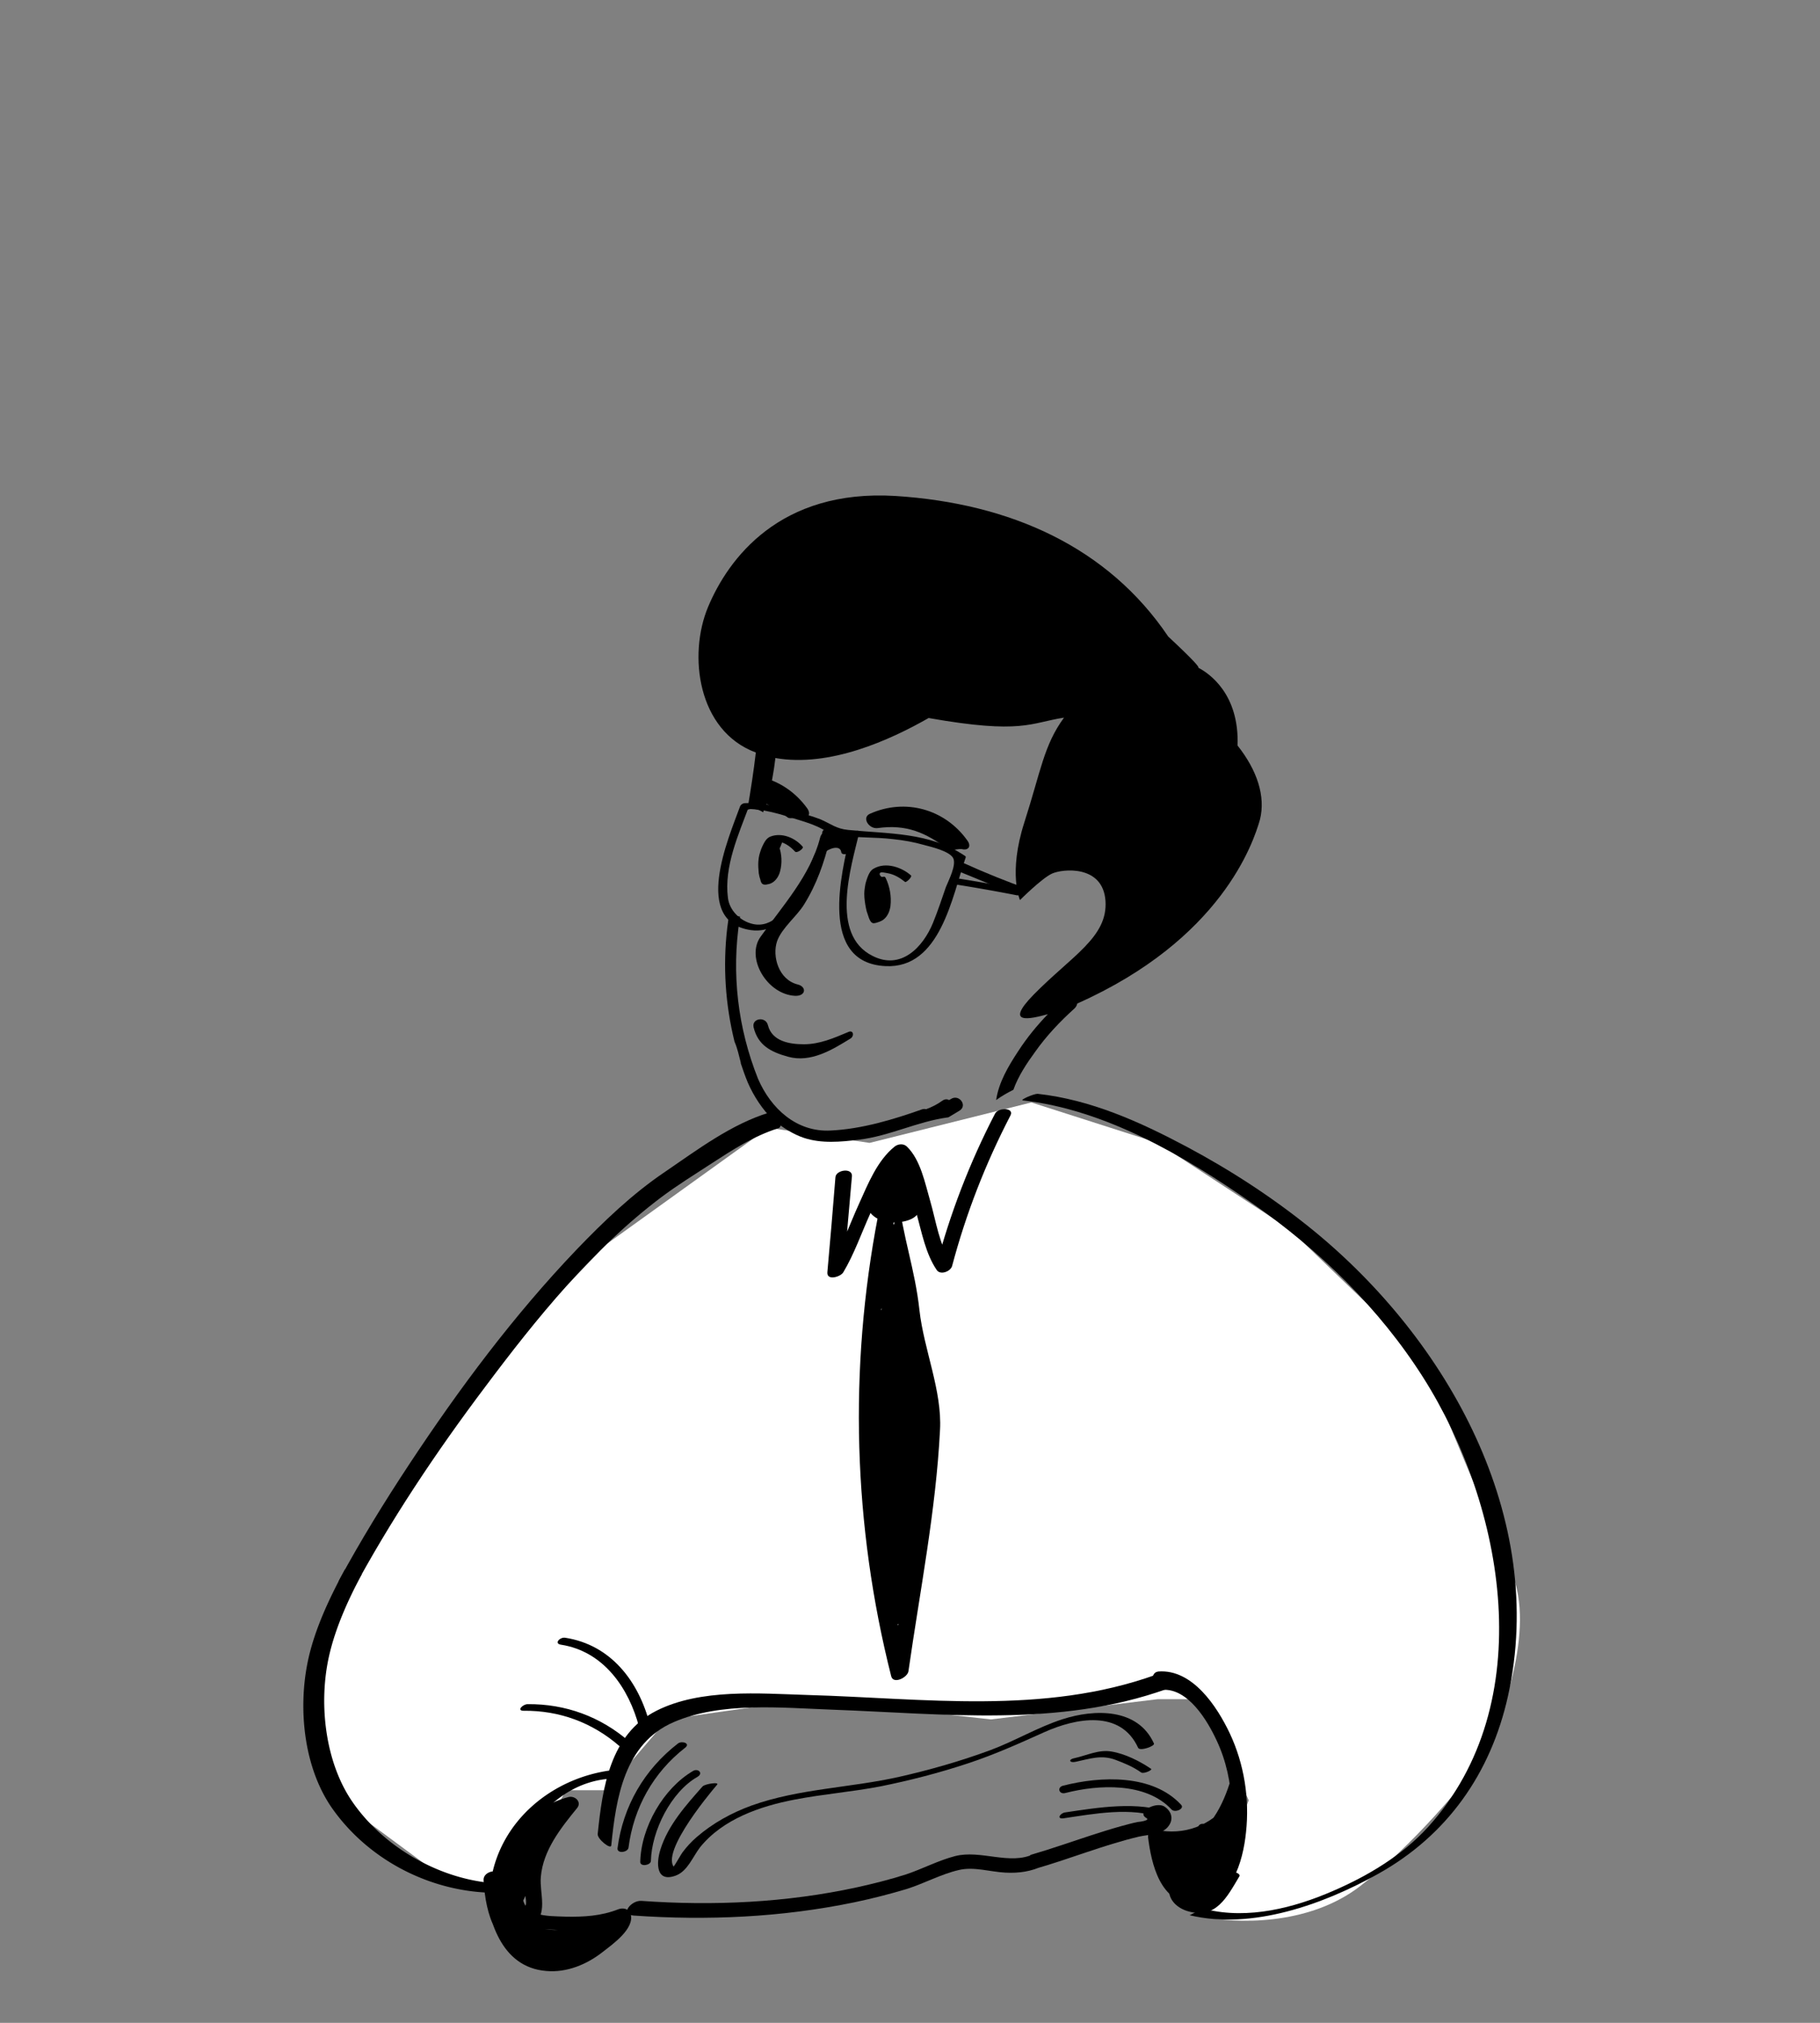
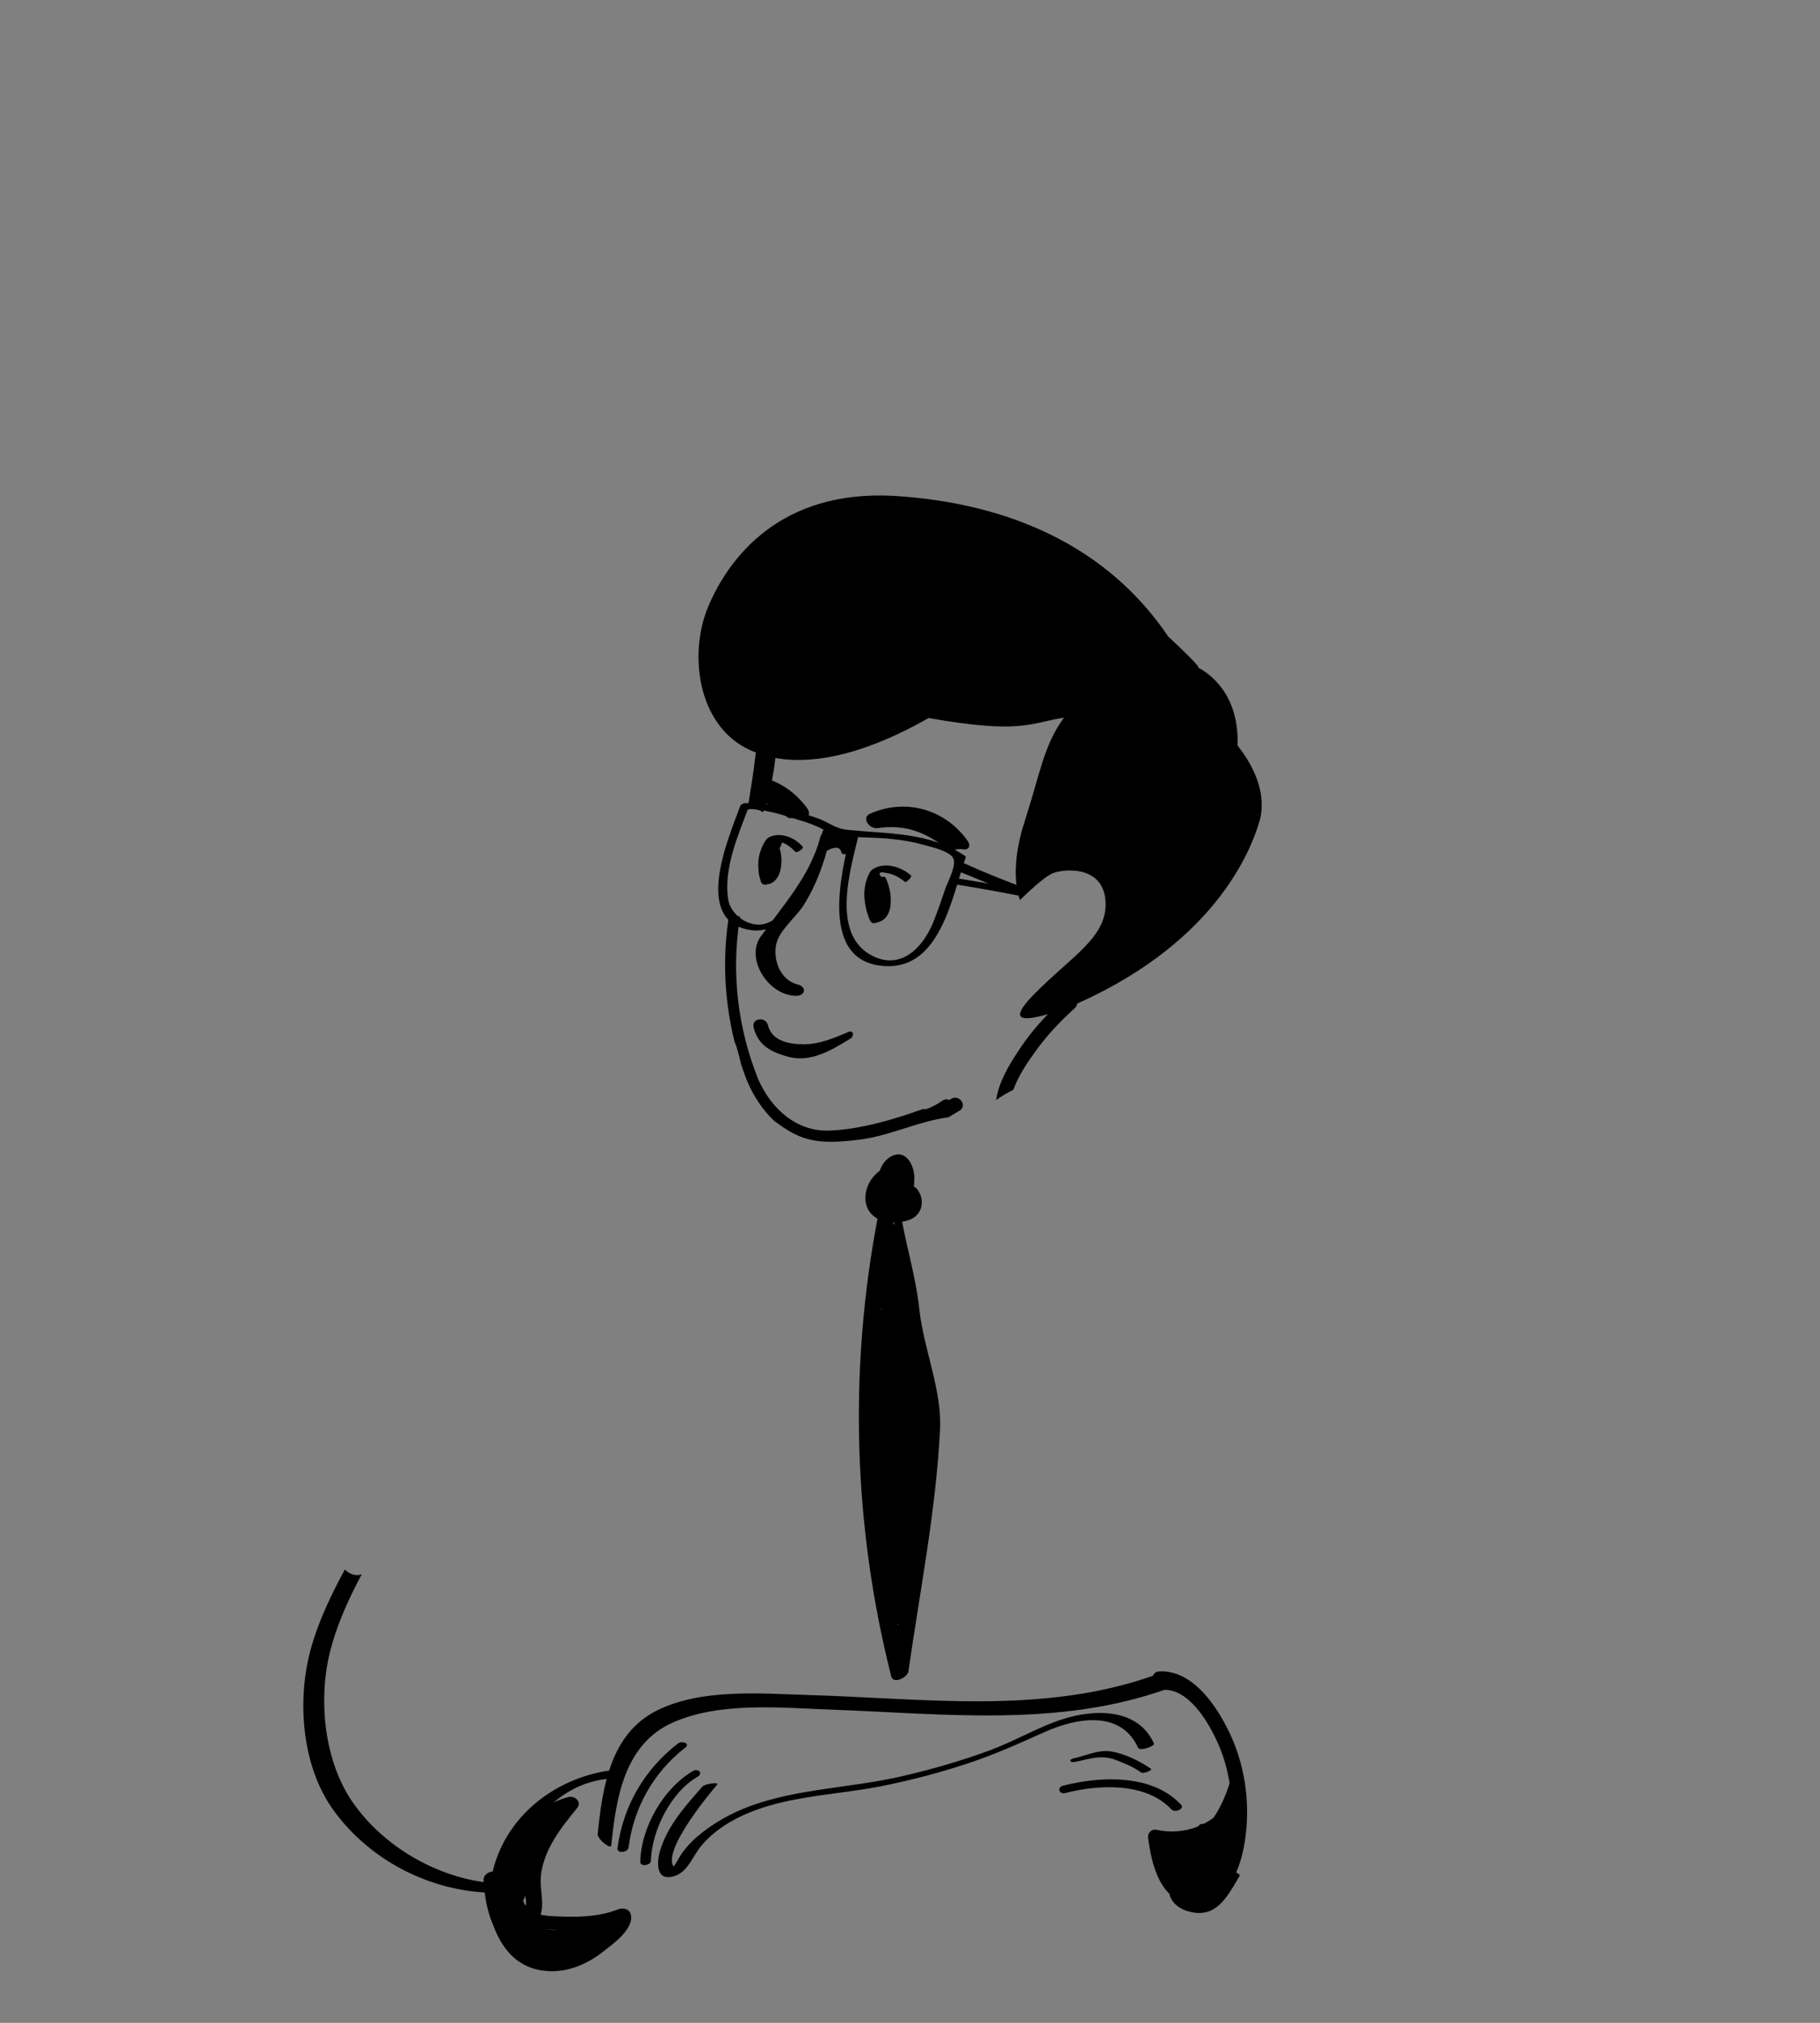
<svg xmlns="http://www.w3.org/2000/svg" width="180" height="200" fill="none">
  <rect width="100%" height="100%" fill="#808080" stroke="none" />
-   <path fill="#fff" d="m60 123 16-11.5 10 1.5 16-4 12.5 4 13 8.5 13 12.5c2 4.833 6.6 15.9 9 21.5 2.4 5.6-1 14.667-3 18.5-1.833 2.5-6.8 8.5-12 12.5s-12.5 3.667-15.5 3l4.5-11.5-4.5-10h-4.5L98 170l-18-2-14 2-6 7h-4l-5.5 9.5H45L33.5 178l-3-10 4.5-12.5 12-19L60 123Z" />
  <path fill="#000" d="M79.505 89.46c-.726 1.161-2.177 2.286-2.649 3.592-.508 1.488.145 3.81 2.032 4.282.907.218.835 1.161-.254 1.125-2.794-.145-4.899-3.774-3.411-5.842 2.141-3.012 4.935-6.06 5.878-9.761.218-.907 1.198-.798.98.109-.581 2.359-1.306 4.463-2.576 6.495Zm4.572 13.244c-1.778 1.089-3.883 2.395-6.132 1.778-1.706-.471-2.975-1.125-3.411-2.903-.218-.907 1.198-1.125 1.415-.217.399 1.596 2.141 1.887 3.556 1.887 1.56 0 2.975-.617 4.354-1.198.581-.29.653.436.218.653Zm11.176-18.724c-.435-.145-1.197.218-1.488 0-2.213-1.669-4.137-2.504-6.967-2.105-.871.109-1.597-1.052-.762-1.415 3.483-1.56 7.402-.472 9.616 2.613.435.581.145.98-.399.907Z" />
  <path fill="#000" d="M94.056 108.655c-.073.037-.109.073-.181.109-.218-.109-.435-.109-.689.073-.508.363-1.016.617-1.597.834-.109-.036-.218-.036-.363 0-2.867 1.016-5.987 1.96-9.072 2.105-3.375.181-5.915-2.177-7.185-5.117-1.996-5.007-2.649-10.414-1.814-15.784 0-.073.036-.181.036-.254-.399-.036-.762-.181-1.052-.472l-.218 1.633c-.435 3.774-.181 7.548.726 11.213.29.653.435 1.378.617 2.068v.072c.218.654.435 1.27.689 1.887.581 1.343 1.452 2.686 2.54 3.738.944.726 1.923 1.379 3.012 1.742 1.742.58 3.665.399 5.443.181 3.048-.363 5.806-1.814 8.854-2.213l1.089-.654c.835-.508-.036-1.669-.835-1.161Zm28.34-34.944c.182-5.116-2.83-7.149-3.882-7.693.109-.036-.254-.544-2.976-3.084-5.951-8.818-15.567-13.172-26.997-13.898-11.43-.689-16.51 6.205-18.506 10.959-1.996 4.754-1.052 12.265 4.717 14.406-.218 1.887-.508 3.737-.835 5.661.508-.181 1.089-.072 1.56.254.073-.29.181-.544.327-.798.036-.036.036-.072.072-.109 0-.218.073-.399.145-.617.254-1.234.508-2.467.653-3.737v-.109c5.37.944 11.358-1.778 15.168-3.955 9.253 1.633 10.051.472 13.39-.036-1.996 2.721-2.286 5.262-3.919 10.342-1.633 5.08-.436 7.693-.436 7.693s2.141-2.141 3.157-2.613c1.016-.472 5.044-.907 5.298 2.685.254 3.592-3.338 5.443-7.112 9.289-2.903 2.975-.435 2.431 1.415 1.923-1.088 1.125-2.068 2.322-2.939 3.665-.98 1.488-1.923 3.084-2.177 4.826.544-.399 1.125-.726 1.705-1.016.472-1.343 1.343-2.649 2.141-3.737 1.125-1.597 2.468-3.012 3.919-4.319.145-.145.218-.29.254-.472 14.261-6.35 17.418-15.894 18.071-18.18.58-2.322-.29-4.899-2.214-7.33Z" />
  <path fill="#000" d="M90.101 86.557c-.943-.835-2.504-1.343-3.665-.689-.363.181-.581.581-.835 1.488-.109.581-.145.871-.109 1.379.036.435.109.907.218 1.343l.218.653c.073.181.145.399.327.508.109.073.254.036.399 0 .254-.073.472-.145.689-.29.435-.327.653-.835.726-1.379.109-.943-.073-1.923-.472-2.758-.109-.218-.218-.109-.363-.109-.109 0-.29-.218-.218-.363.072-.181.544-.036.798 0 .617.109 1.161.435 1.669.835.073.181.762-.472.617-.617Zm-10.705-2.83c-.726-.871-2.068-1.451-3.193-1.016-.363.145-.581.435-.907 1.198-.181.508-.254.762-.29 1.234-.036.399 0 .798.036 1.198.036.181.072.399.145.581.036.145.073.363.218.472.109.073.218.073.327.073.218-.036.435-.073.617-.181.399-.218.689-.689.798-1.125.218-.798.181-1.705-.109-2.504-.073-.181-.181-.109-.327-.145-.072-.036-.254-.218-.145-.363.109-.145.472.036.689.109.544.181.98.508 1.379.944.218.181.871-.327.762-.472Zm.435-3.81c-1.125-1.56-2.685-2.613-4.391-3.048-.109.762-.363 1.488-.689 2.177 1.089.363 2.068.98 3.157 1.778.29.218 1.052-.145 1.488 0 .544.073.835-.327.435-.907Z" />
  <path fill="#000" d="M84.114 82.456c-.943 3.955-3.121 12.737 3.447 13.063 5.443.29 6.604-6.894 7.947-10.741.036-.072-.036-.145-.109-.181-3.484-2.322-7.511-2.141-11.503-2.54-1.198-.109-1.742-.617-2.758-1.052-.762-.29-1.633-.544-2.431-.762-1.633-.472-3.302-.907-5.008-.835-.218 0-.435.145-.508.327-1.161 3.193-4.753 11.394 1.089 12.229 1.851.254 3.266-.835 4.318-2.177.726-.907 1.306-1.887 1.814-2.939.254-.581.508-1.125.726-1.706.109-.254.181-.581.363-.798.363-.399 1.597-.907 1.705-.073.073.363.98.145.907-.254-.181-1.125-1.524-1.27-2.395-.835-.835.399-1.161 1.27-1.488 2.105-.472 1.089-.943 2.177-1.597 3.193-.871 1.415-2.25 3.338-4.209 2.867-1.234-.29-2.286-1.343-2.431-2.576-.399-3.084 1.052-6.278 2.105-9.108-.181.109-.327.218-.508.327 1.851-.073 3.701.544 5.443 1.089.835.254 1.597.508 2.322.907.508.29.871.508 1.415.581 1.814.29 3.737.181 5.552.399 1.052.109 2.068.29 3.084.581.69.181 2.395.581 2.83 1.234.435.653-.435 2.286-.69 2.939-.399 1.161-.798 2.359-1.27 3.52-.98 2.395-3.157 4.717-5.987 3.266-4.209-2.105-2.141-8.709-1.306-12.192.145-.327-.798-.218-.871.145Z" />
  <path fill="#000" d="M94.637 85.758c2.068.944 4.137 1.778 6.278 2.54.108-.145.217-.29.29-.399-.762.181-2.359-.798-3.048-1.089-.943-.363-1.851-.762-2.794-1.125-.254-.109-1.089.29-.726.399 1.379.544 2.721 1.125 4.1 1.669.907.363 1.633.762 2.613.544.109-.036.617-.29.29-.399-2.104-.762-4.209-1.597-6.277-2.54-.218-.145-1.052.254-.726.399ZM81.61 82.529c0 .254.145.399.399.435.145.036.29 0 .399-.073.073-.036.109-.073.181-.109.109-.073.072-.073-.036-.036-.109-.036-.218-.036-.327-.073.036 0 .036.036.073.036-.036-.073-.073-.145-.109-.254 0 .181-.109.327-.218.472.254.109.508.181.726.29.073-.181.145-.327.363-.363l-.435-.327c0 .254 0 .472.036.726 0 .218.218.363.435.327.181-.036.363-.073.508-.181.073-.036.109-.109.145-.181.109-.145.145-.109-.036-.109-.109-.036-.254-.109-.363-.145.036.036-.036.472-.073.508.109-.073.218-.181.363-.254.218-.073.109 0-.036-.109-.073-.036-.109-.072-.181-.109-.145-.109-.29-.254-.435-.399-.29-.254-.581-.508-.943-.653-.29-.109-.762.072-.726.435.036.181 0 .327 0 .508-.072.472.871.363.907-.073.036-.254.036-.472 0-.689-.254.145-.472.29-.726.435.689.29 1.56 1.814 2.467 1.234.218-.145.254-.399.29-.653.036-.218.072-.472-.145-.653-.181-.145-.508-.073-.689.036-.109.036-.181.109-.254.181-.109.145-.254.218 0 .181l.435.327c0-.254 0-.472-.036-.726 0-.218-.218-.327-.435-.327-.581.036-1.125.363-1.306.907-.145.435.472.508.726.29.254-.218.726-.762.508-1.125-.109-.181-.327-.218-.508-.181-.254.036-.327.145-.544.254.109-.036.254-.036.363-.072h.036c.036.072.073.145.109.254v-.073c0-.435-.907-.327-.907.109Z" />
  <path fill="#000" d="M81.429 83.109c.218 0 1.016-.399.581-.399-.218 0-1.052.399-.581.399Zm12.954 4.318c2.068.327 4.137.69 6.169 1.089.326.073 1.052-.435.544-.544a200.899 200.899 0 0 0-6.169-1.089c-.327-.036-1.052.472-.544.544Zm-18.034-4.427c-.073.29-.109.581-.073.871.036.181.29.254.399.218.181 0 .399-.109.472-.29.073-.145.109-.29.181-.435.109-.218-.073-.363-.29-.399s-.508.072-.581.29c-.072.145-.109.29-.181.435.29-.036.581-.036.871-.073-.036-.181-.036-.363.036-.508.181-.508-.69-.544-.835-.109Zm9.761 4.391c.399 0 .944-.581.327-.581-.363-.036-.907.581-.327.581ZM60.818 174.987c-6.096.653-11.43 5.008-12.301 11.176-5.334-.508-10.705-3.664-13.716-8.091-2.685-3.956-3.302-9.762-2.25-14.37.617-2.721 1.851-5.479 3.229-8.056-.581.218-1.234 0-1.669-.471-1.597 2.939-3.084 6.132-3.701 9.253-.944 4.717-.327 10.559 2.576 14.551 3.701 5.116 9.87 8.164 16.075 8.164.399 0 1.452-.217 1.488-.762.399-4.971 4.282-9.942 9.434-10.487.544-.036 2.213-1.052.835-.907Z" />
  <path fill="#000" d="M60.455 182.462c.472-4.717 1.306-10.087 6.169-12.192 4.681-2.032 10.705-1.415 15.64-1.234 11.067.399 22.425 1.778 33.094-2.032.508-.181-.581-1.56-1.053-1.415-11.103 3.991-22.933 2.322-34.436 1.996-4.754-.145-10.559-.653-14.95 1.56-4.572 2.322-5.334 7.584-5.806 12.192-.036.508 1.306 1.561 1.343 1.125Z" />
  <path fill="#000" d="M62.16 182.68c.508-3.955 2.467-7.439 5.588-9.87.581-.435-.29-.726-.689-.435-3.338 2.576-5.443 6.205-5.987 10.378-.036.544 1.016.399 1.089-.073Z" />
  <path fill="#000" d="M64.374 183.986c.072-2.975 1.996-6.822 4.608-8.309.617-.363.036-.871-.435-.581-2.939 1.706-5.153 5.588-5.225 8.999 0 .508 1.052.327 1.052-.109Z" />
  <path fill="#000" d="M69.49 176.62c-1.633 1.851-3.411 3.81-4.173 6.241-.435 1.379-.435 3.303 1.524 2.577 1.161-.436 1.669-1.851 2.395-2.794 2.25-2.794 5.951-4.064 9.362-4.717 2.83-.545 5.661-.763 8.491-1.307 2.867-.58 5.697-1.306 8.455-2.213 2.685-.871 5.189-1.996 7.766-3.157 3.084-1.379 7.511-2.25 9.253 1.56.181.363 1.705-.181 1.56-.435-1.597-3.52-5.878-3.411-9.035-2.395-2.468.798-4.681 2.141-7.113 3.048-2.939 1.088-5.987 1.959-9.035 2.649-4.826 1.088-9.906 1.161-14.587 2.83-1.996.726-3.846 1.742-5.443 3.121-.544.471-.98.943-1.415 1.524-.399.58-.907 1.705-1.524 2.068.399-.109.835-.181 1.234-.29-2.794-.726 3.012-7.657 3.701-8.455.327-.327-1.161-.109-1.415.145Z" />
  <path fill="#000" d="M106.394 174.189c1.379-.29 2.54-.726 3.955-.182.871.327 1.742.69 2.504 1.234.254.182 1.197-.254.98-.363-1.125-.762-2.577-1.487-3.919-1.705-1.234-.218-2.468.399-3.629.653-.653.109-.544.508.109.363Zm-1.016 3.084c3.266-.834 7.947-1.088 10.487 1.633.326.363 1.342-.072.943-.471-2.83-3.049-7.947-2.831-11.648-1.887-.653.145-.435.907.218.725Z" />
-   <path fill="#000" d="M105.196 179.777c2.94-.435 6.75-1.161 9.616-.036.327.109 1.27-.327.835-.508-3.084-1.198-7.112-.508-10.305-.037-.508.073-.871.69-.146.581Z" />
-   <path fill="#000" d="M113.361 179.741c.472.254-.726.399-.835.399-.544.109-1.052.254-1.596.399-1.053.29-2.069.617-3.085.944-1.995.653-3.955 1.342-5.951 1.923.109.435.254.907.363 1.342.218-.072.399-.145.617-.217-.218-.4-.435-.835-.617-1.234-2.358 1.161-5.261-.436-7.801.218-1.669.435-3.229 1.27-4.862 1.814-1.597.508-3.193.907-4.826 1.27-7.003 1.524-14.224 1.851-21.337 1.343-.98-.073-2.177 1.342-.762 1.451 7.294.508 14.623.181 21.808-1.306 1.742-.363 3.447-.799 5.153-1.307 1.742-.544 3.447-1.487 5.189-1.886 1.488-.363 3.121.181 4.608.254 1.342.072 2.576-.109 3.774-.69 1.088-.544.435-1.597-.617-1.234-.218.073-.399.145-.617.218-1.234.435-.944 1.706.363 1.343 3.447-.98 6.785-2.359 10.305-3.194.944-.217 2.323-.181 2.939-1.052.545-.726.254-1.524-.471-1.959-.871-.436-2.722.58-1.742 1.161Zm-61.578-10.596c3.556-.036 6.786 1.161 9.471 3.484.29.254 1.306-.146.98-.436-2.83-2.467-6.314-3.737-10.051-3.701-.472 0-1.125.653-.399.653Zm3.701-6.532c4.209.654 6.713 4.282 7.729 8.165.109.435 1.161.145 1.052-.29-1.089-4.246-3.846-7.875-8.382-8.564-.508-.073-1.125.581-.399.689Zm27.142-46.229c-.254 3.121-.508 6.242-.798 9.399-.073.87 1.27.471 1.56.036 1.089-1.814 1.814-3.919 2.685-5.842.835-1.924 1.742-4.536 3.411-5.879h-1.234c1.452 1.415 1.887 4.028 2.395 5.879.508 1.85.907 3.991 1.996 5.588.363.544 1.379.145 1.524-.399 1.379-5.189 3.302-10.124 5.77-14.878.399-.798-1.198-.798-1.524-.181-2.504 4.826-4.463 9.906-5.842 15.168.508-.146 1.016-.254 1.524-.4-1.197-1.741-1.524-4.173-2.105-6.168-.508-1.742-.943-4.028-2.286-5.334-.327-.327-.871-.291-1.234 0-1.706 1.378-2.613 3.664-3.483 5.588-1.016 2.213-1.814 4.608-3.084 6.676.508 0 1.052.037 1.56.037.254-3.121.508-6.242.798-9.399.036-.834-1.56-.616-1.633.109Zm-6.532-6.386c-3.738 1.125-7.149 3.701-10.342 5.878-3.229 2.178-6.06 4.899-8.745 7.693-6.205 6.495-11.612 13.753-16.547 21.228-2.467 3.737-4.79 7.511-6.931 11.466-.29.545.907 1.887 1.234 1.234 3.81-7.112 8.346-13.898 13.208-20.357 5.08-6.785 10.632-13.643 17.418-18.76 1.597-1.197 3.302-2.25 4.971-3.338 2.068-1.343 4.245-2.758 6.604-3.484.69-.218-.254-1.742-.871-1.56Z" />
-   <path fill="#000" d="M101.169 108.8c8.164.908 16.075 5.552 22.715 10.197 6.604 4.608 12.519 10.342 16.873 17.2 8.092 12.773 11.576 32.222.472 44.451-2.54 2.794-5.951 4.826-9.398 6.314-3.847 1.669-8.346 2.83-12.555 1.814-.472-.109-1.597.617-1.633.581 6.169 1.488 13.281-1.089 18.615-4.064 6.858-3.81 11.176-9.943 12.882-17.599 3.919-17.636-5.951-35.198-19.305-46.084-3.883-3.157-8.056-5.879-12.482-8.238-4.645-2.467-9.471-4.644-14.733-5.225-.399 0-1.814.617-1.451.653Z" />
  <path fill="#000" d="M114.958 167.077c2.54-.182 4.463 3.048 5.37 5.007.943 1.996 1.415 4.21 1.488 6.423.036 2.068-.109 4.717-1.307 6.459-.87 1.27-2.576 2.105-3.919 1.052-1.197-.907-1.342-2.721-1.524-4.1-.254.254-.508.472-.762.726 3.121.689 6.278-.436 8.274-2.94-.436-.362-.871-.689-1.307-1.052-.362 1.161-.689 2.323-1.052 3.447-.326 1.089-.544 2.468-1.052 3.448-.073.217-.145.471-.218.689-.435.073-.871.145-1.306.218-.254-.182-.436-1.052-.545-1.343-.435-1.125-.834-2.213-1.27-3.338-.254-.617-1.233-.798-1.378-.036-.436 1.85.399 4.608 2.54 5.043 2.286.436 2.83-3.991 2.939-5.443.072-.834-1.379-1.524-1.488-.508-.218 1.851-.472 3.665-.689 5.516.435-.073.834-.109 1.27-.181-.69-1.053-1.27-2.141-1.742-3.303-.145.4-.29.799-.436 1.198 3.448-.798 5.226-3.846 6.242-6.967-.508-.254-.98-.472-1.488-.726-.327 1.488-1.524 11.394-4.754 8.999-.943-.689-1.524.762-.725 1.379 5.189 3.883 6.423-7.148 6.967-9.652.181-.907-1.125-1.814-1.488-.726-.835 2.576-2.322 5.298-5.153 5.951-.58.145-.653.726-.435 1.198.508 1.306 1.197 2.54 1.996 3.701.326.472 1.197.508 1.27-.182.217-1.85.471-3.665.689-5.515-.508-.182-1.016-.327-1.488-.508-.072 1.016-.254 2.83-1.016 3.556-.471.472-.217.58-.907 0-.653-.581-.798-1.306-.58-2.141-.472 0-.944-.036-1.379-.036.58 1.56 1.778 7.33 4.499 6.422 1.161-.399 1.415-1.886 1.706-2.902.653-2.178 1.342-4.391 1.996-6.568.181-.617-.763-1.742-1.307-1.053-1.742 2.214-4.391 3.23-7.185 2.613-.399-.073-.798.327-.762.726.327 2.649 1.198 6.568 4.609 6.604 3.628.036 4.79-4.209 5.08-7.076.363-3.302-.181-6.749-1.597-9.761-1.27-2.685-3.701-6.387-7.076-6.133-1.016.146-.508 1.887.4 1.815Z" />
  <path fill="#000" d="M119.203 181.882c.109.87.073 3.628-1.088 3.919.435.072.834.108 1.27.181-.545-.218-1.67-1.778-.98-2.286-.218.036-.436.073-.653.145h.217c-.362-.145-.725-.29-1.088-.435.036 1.306-1.234 2.104-1.27 3.374-.037 1.125.871 1.887 1.85 2.178 2.794.834 3.883-1.379 5.117-3.448.218-.399-1.488-.762-1.706-.399-.471.762-2.177 4.427-3.302 2.613-.798-1.307 1.198-2.722 1.125-4.064 0-.363-.871-.436-1.088-.436-2.323 0-.617 2.794.762 3.157 2.358.617 2.866-2.504 2.648-4.209-.108-.581-1.886-.617-1.814-.29Zm-69.344 1.705c-.544 1.669-1.452 4.5-.363 6.169.653 1.016 2.032 1.379 3.084.689 1.706-1.125.762-3.229.907-4.862.218-2.649 1.996-4.862 3.592-6.822.472-.581-.181-1.234-.835-1.089-4.717 1.198-6.495 5.697-6.277 10.233.036.835 1.451.581 1.742.073.726-1.343.726-2.83 1.234-4.246.581-1.705 1.633-3.12 2.975-4.281.762-.654-.653-1.416-1.27-.908-1.597 1.307-2.939 2.867-3.774 4.79-.689 1.524-1.451 3.701-.835 5.371.69 1.814 2.685 1.959 4.354 2.068 2.54.145 5.008.109 7.402-.798-.399-.146-.835-.327-1.234-.472.218.798-2.068 2.431-2.54 2.758-1.597 1.088-3.592 1.669-5.37.544-2.395-1.524-2.794-4.645-3.048-7.221-.109-.943-1.851-.617-1.778.327.218 3.447 1.198 6.858 5.008 7.656 2.794.581 6.749-.036 7.91-2.975.29-.762-.617-1.053-1.198-.835-2.467.871-5.08 1.705-7.511.326-.363.4-.726.799-1.089 1.198 2.068.98 4.173 1.778 6.459 1.234 1.089-.254.871-1.633-.254-1.379-1.851.435-3.483-.29-5.116-1.053-.798-.362-2.105.617-1.089 1.198 3.012 1.705 6.278.762 9.326-.29-.399-.291-.798-.545-1.198-.835-.98 2.504-4.935 2.758-7.003 1.56-2.068-1.197-2.322-3.955-2.431-6.096-.581.109-1.198.218-1.778.327.363 3.774 1.633 8.563 6.169 8.926 2.032.182 4.028-.653 5.588-1.887.98-.762 3.157-2.286 2.758-3.737-.145-.544-.798-.653-1.234-.472-1.669.653-3.375.762-5.189.726-1.851-.073-4.427.072-4.282-2.468.181-2.866 1.96-5.588 4.1-7.366-.435-.29-.835-.617-1.27-.907-1.27 1.089-2.286 2.395-2.939 3.919-.69 1.597-.653 3.411-1.488 4.935.581.036 1.161.036 1.742.073-.145-3.448.943-7.548 4.753-8.528-.29-.363-.544-.725-.835-1.088-1.597 1.995-3.302 4.136-3.81 6.676-.109.545-.145 1.053-.145 1.597 0 .689.726 2.504-.29 2.286-.907-.181-.508-1.56-.363-2.359.145-.87.363-1.741.653-2.576.145-.98-1.633-.98-1.923-.109Zm37.194-67.457c-.363 1.343-.29 3.302 1.415 3.665 1.814.363 1.923-2.068 1.96-3.266.036-1.161-.726-2.903-2.177-2.249-1.488.653-1.706 3.011-1.524 4.39.072.436.29.907.798.98.835.145 1.633-.254 2.032-1.016.472-.871.327-1.887.145-2.794-.073-.435-.508-.798-.944-.762-1.27.145-2.395.943-2.903 2.105-.508 1.161-.327 2.54.798 3.229.943.581 2.576.581 3.556.073 1.089-.581 1.234-1.96.508-2.903-.762-.907-1.742.254-1.052 1.052.072.109-.907.363-1.089.399-.435.036-1.234.109-1.379-.326-.363-1.016 1.27-1.851 2.032-1.96-.327-.254-.653-.508-.943-.762.109.581.327 2.032-.726 1.851.254.326.544.653.798.979-.073-.544-.073-1.052.036-1.596.036-.182.435-1.488.617-1.452.073 0-.109 1.27-.109 1.416-.036.254.072.762-.254.362-.218-.29-.072-.508 0-.87.181-.762-1.27-1.633-1.597-.545Z" />
  <path fill="#000" d="M90.936 129.556c-.435-4.064-1.669-7.293-2.105-11.321-.109-.98.544-1.016.399-.29-.036.108-.036.217-.036.29-.254.145-.435.363-.472.581-.109.762-.181 1.487-.29 2.249-.036 0-.036 0-.073-.036.036-.254.073-.508.145-.798.181-.98-1.524-.762-1.669 0-2.903 15.095-2.467 30.589 1.306 45.503.218.835 1.633.109 1.706-.508 1.125-7.874 2.721-15.893 3.121-23.84.218-3.883-1.597-7.947-2.032-11.83Zm-3.737-.145c0 .036 0 .109-.036.145 0-.072 0-.145.036-.217v.072Zm.145 19.232c0 .907-.036 1.778-.036 2.685-.109-.871-.181-1.778-.254-2.649.109 0 .218 0 .29-.036Zm1.778-.58c.036 0 .109-.037.145-.037-.036.327-.109.653-.145.98-.036-.327-.036-.653 0-.943Zm-.29 12.664c-.073-.4-.181-.835-.254-1.234.145-.109.254-.218.29-.363.363-1.706.689-3.411 1.016-5.116-.327 2.249-.69 4.499-1.052 6.713Z" />
  <path fill="#000" d="M86.182 148.643c.508 3.992 1.089 7.947 1.306 11.975 0 .254 1.705.036 1.778-.327 1.089-4.1 2.685-9.833.544-13.861-.218-.363-1.851.181-1.778.326 2.141 3.992.544 9.725-.544 13.862.581-.109 1.197-.218 1.778-.327-.218-3.991-.798-7.983-1.306-11.974 0-.254-1.814.036-1.778.326Z" />
</svg>